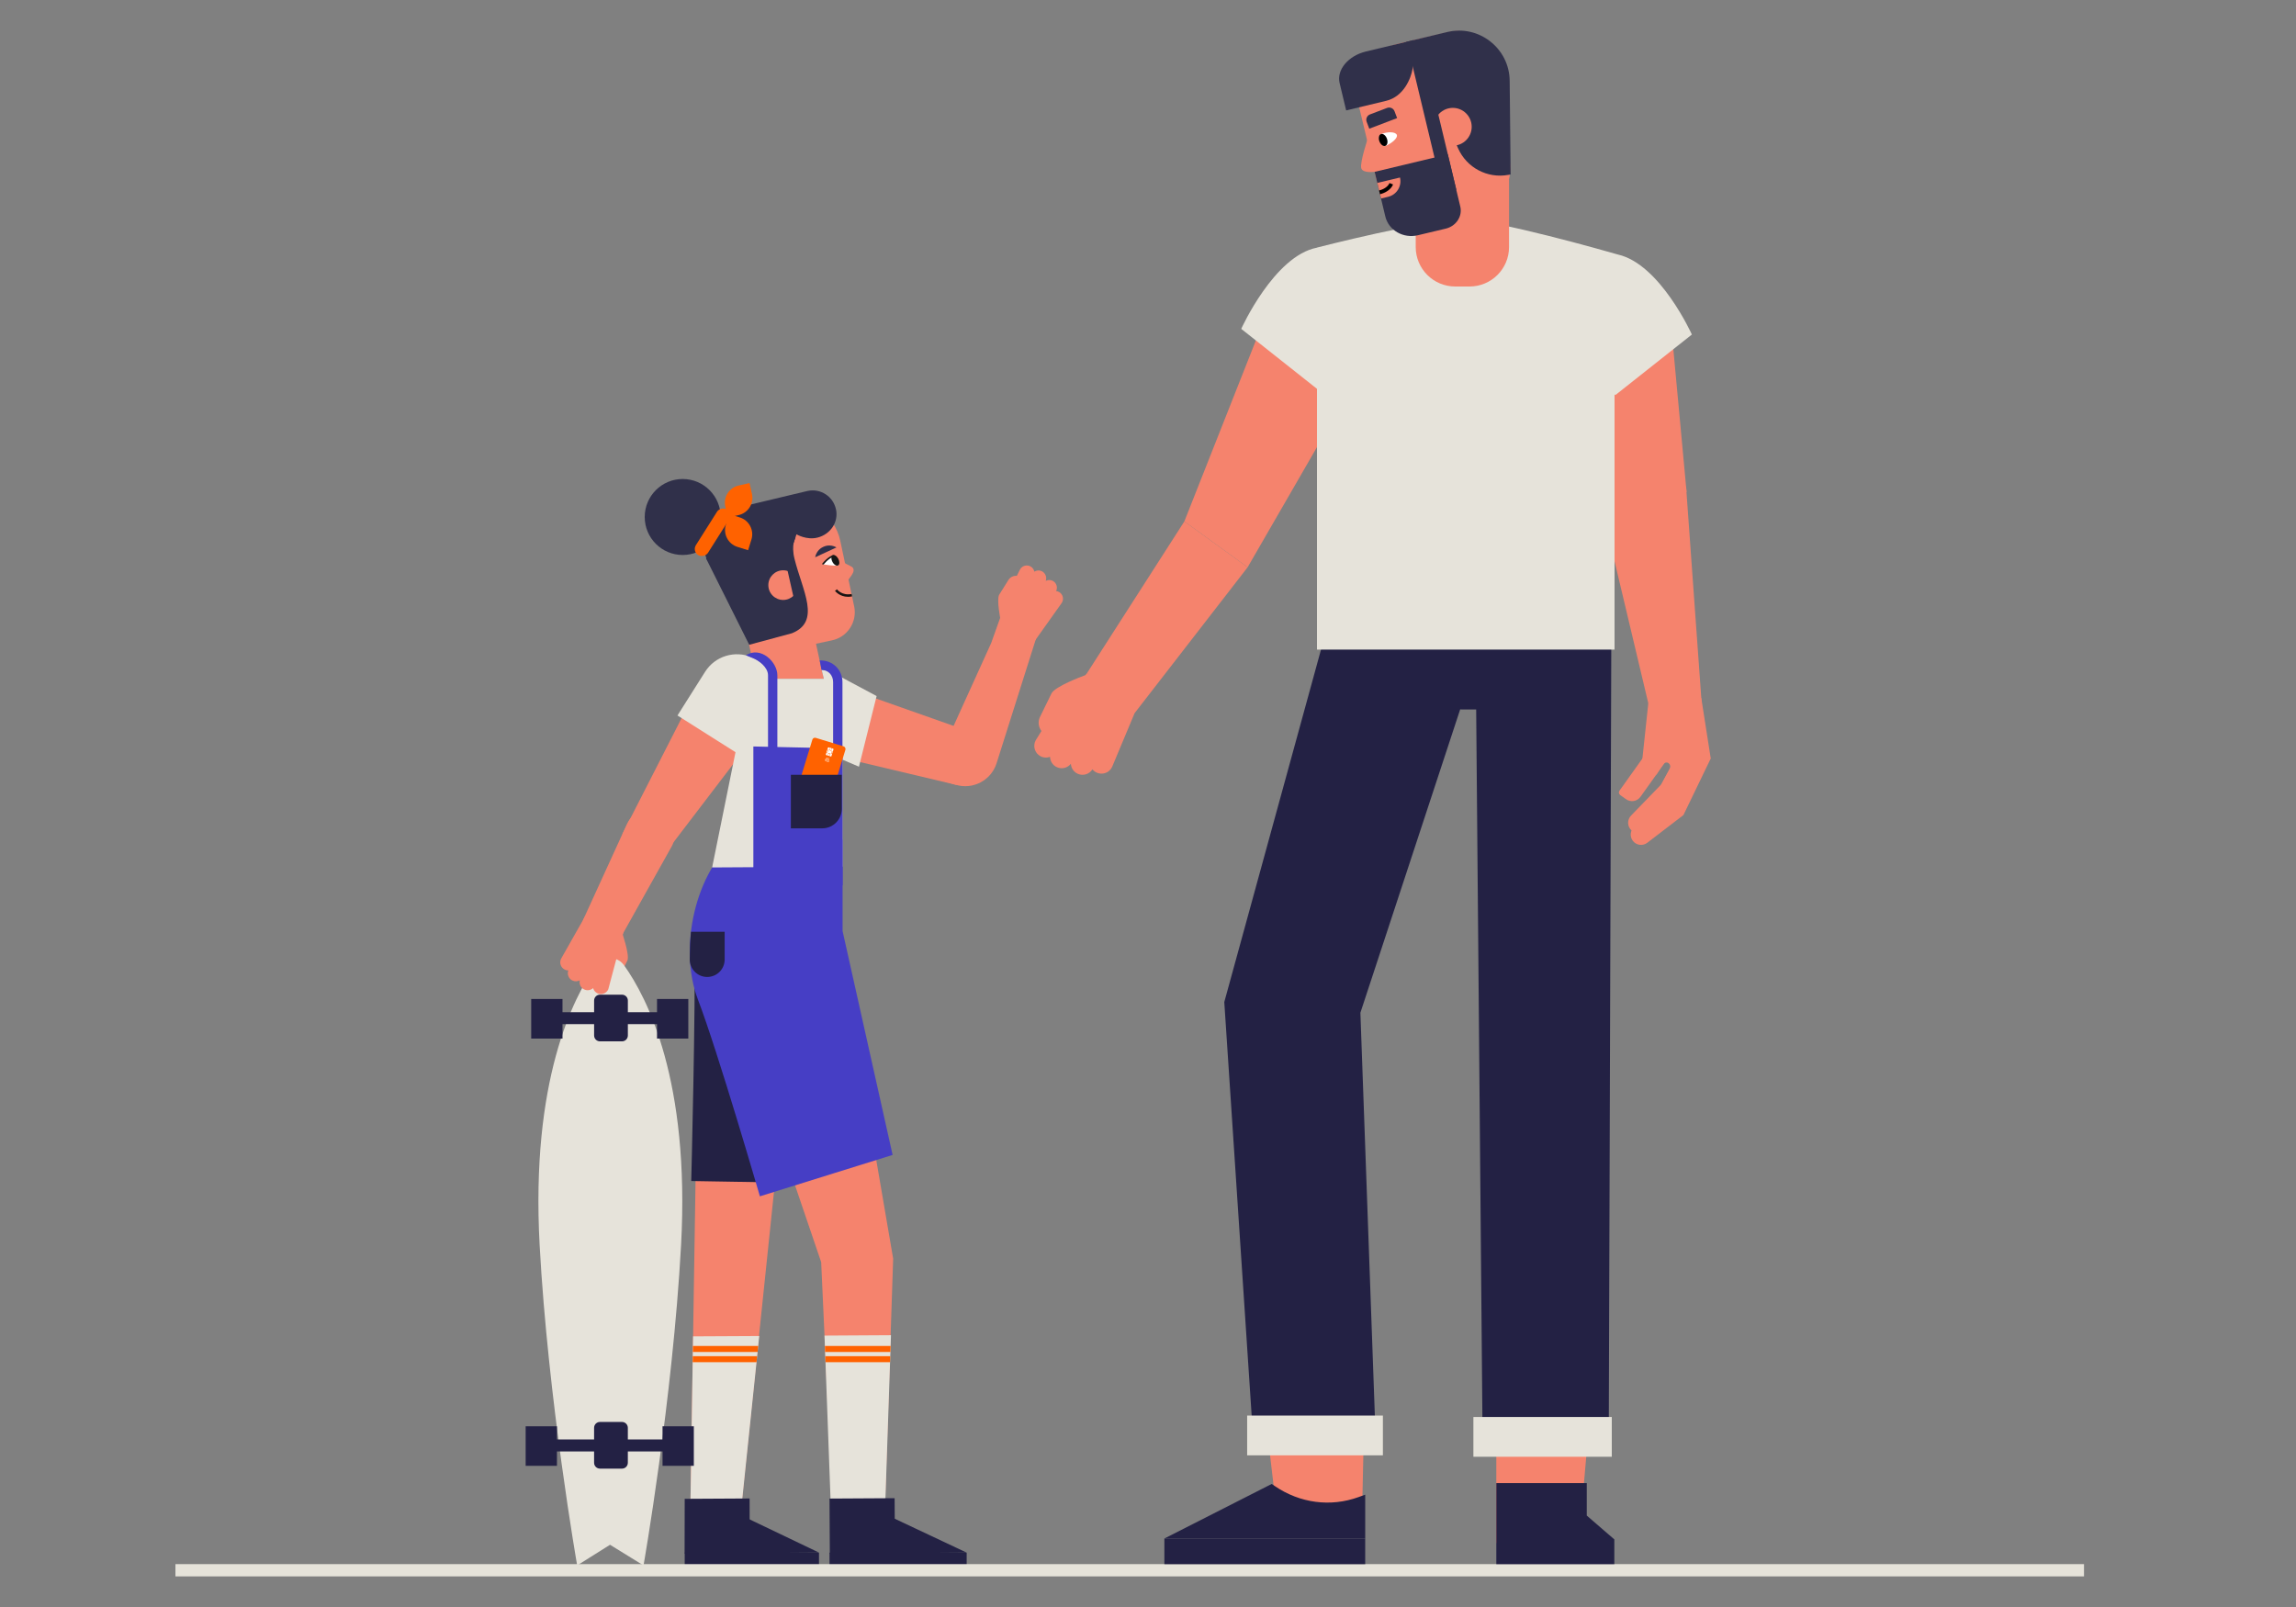
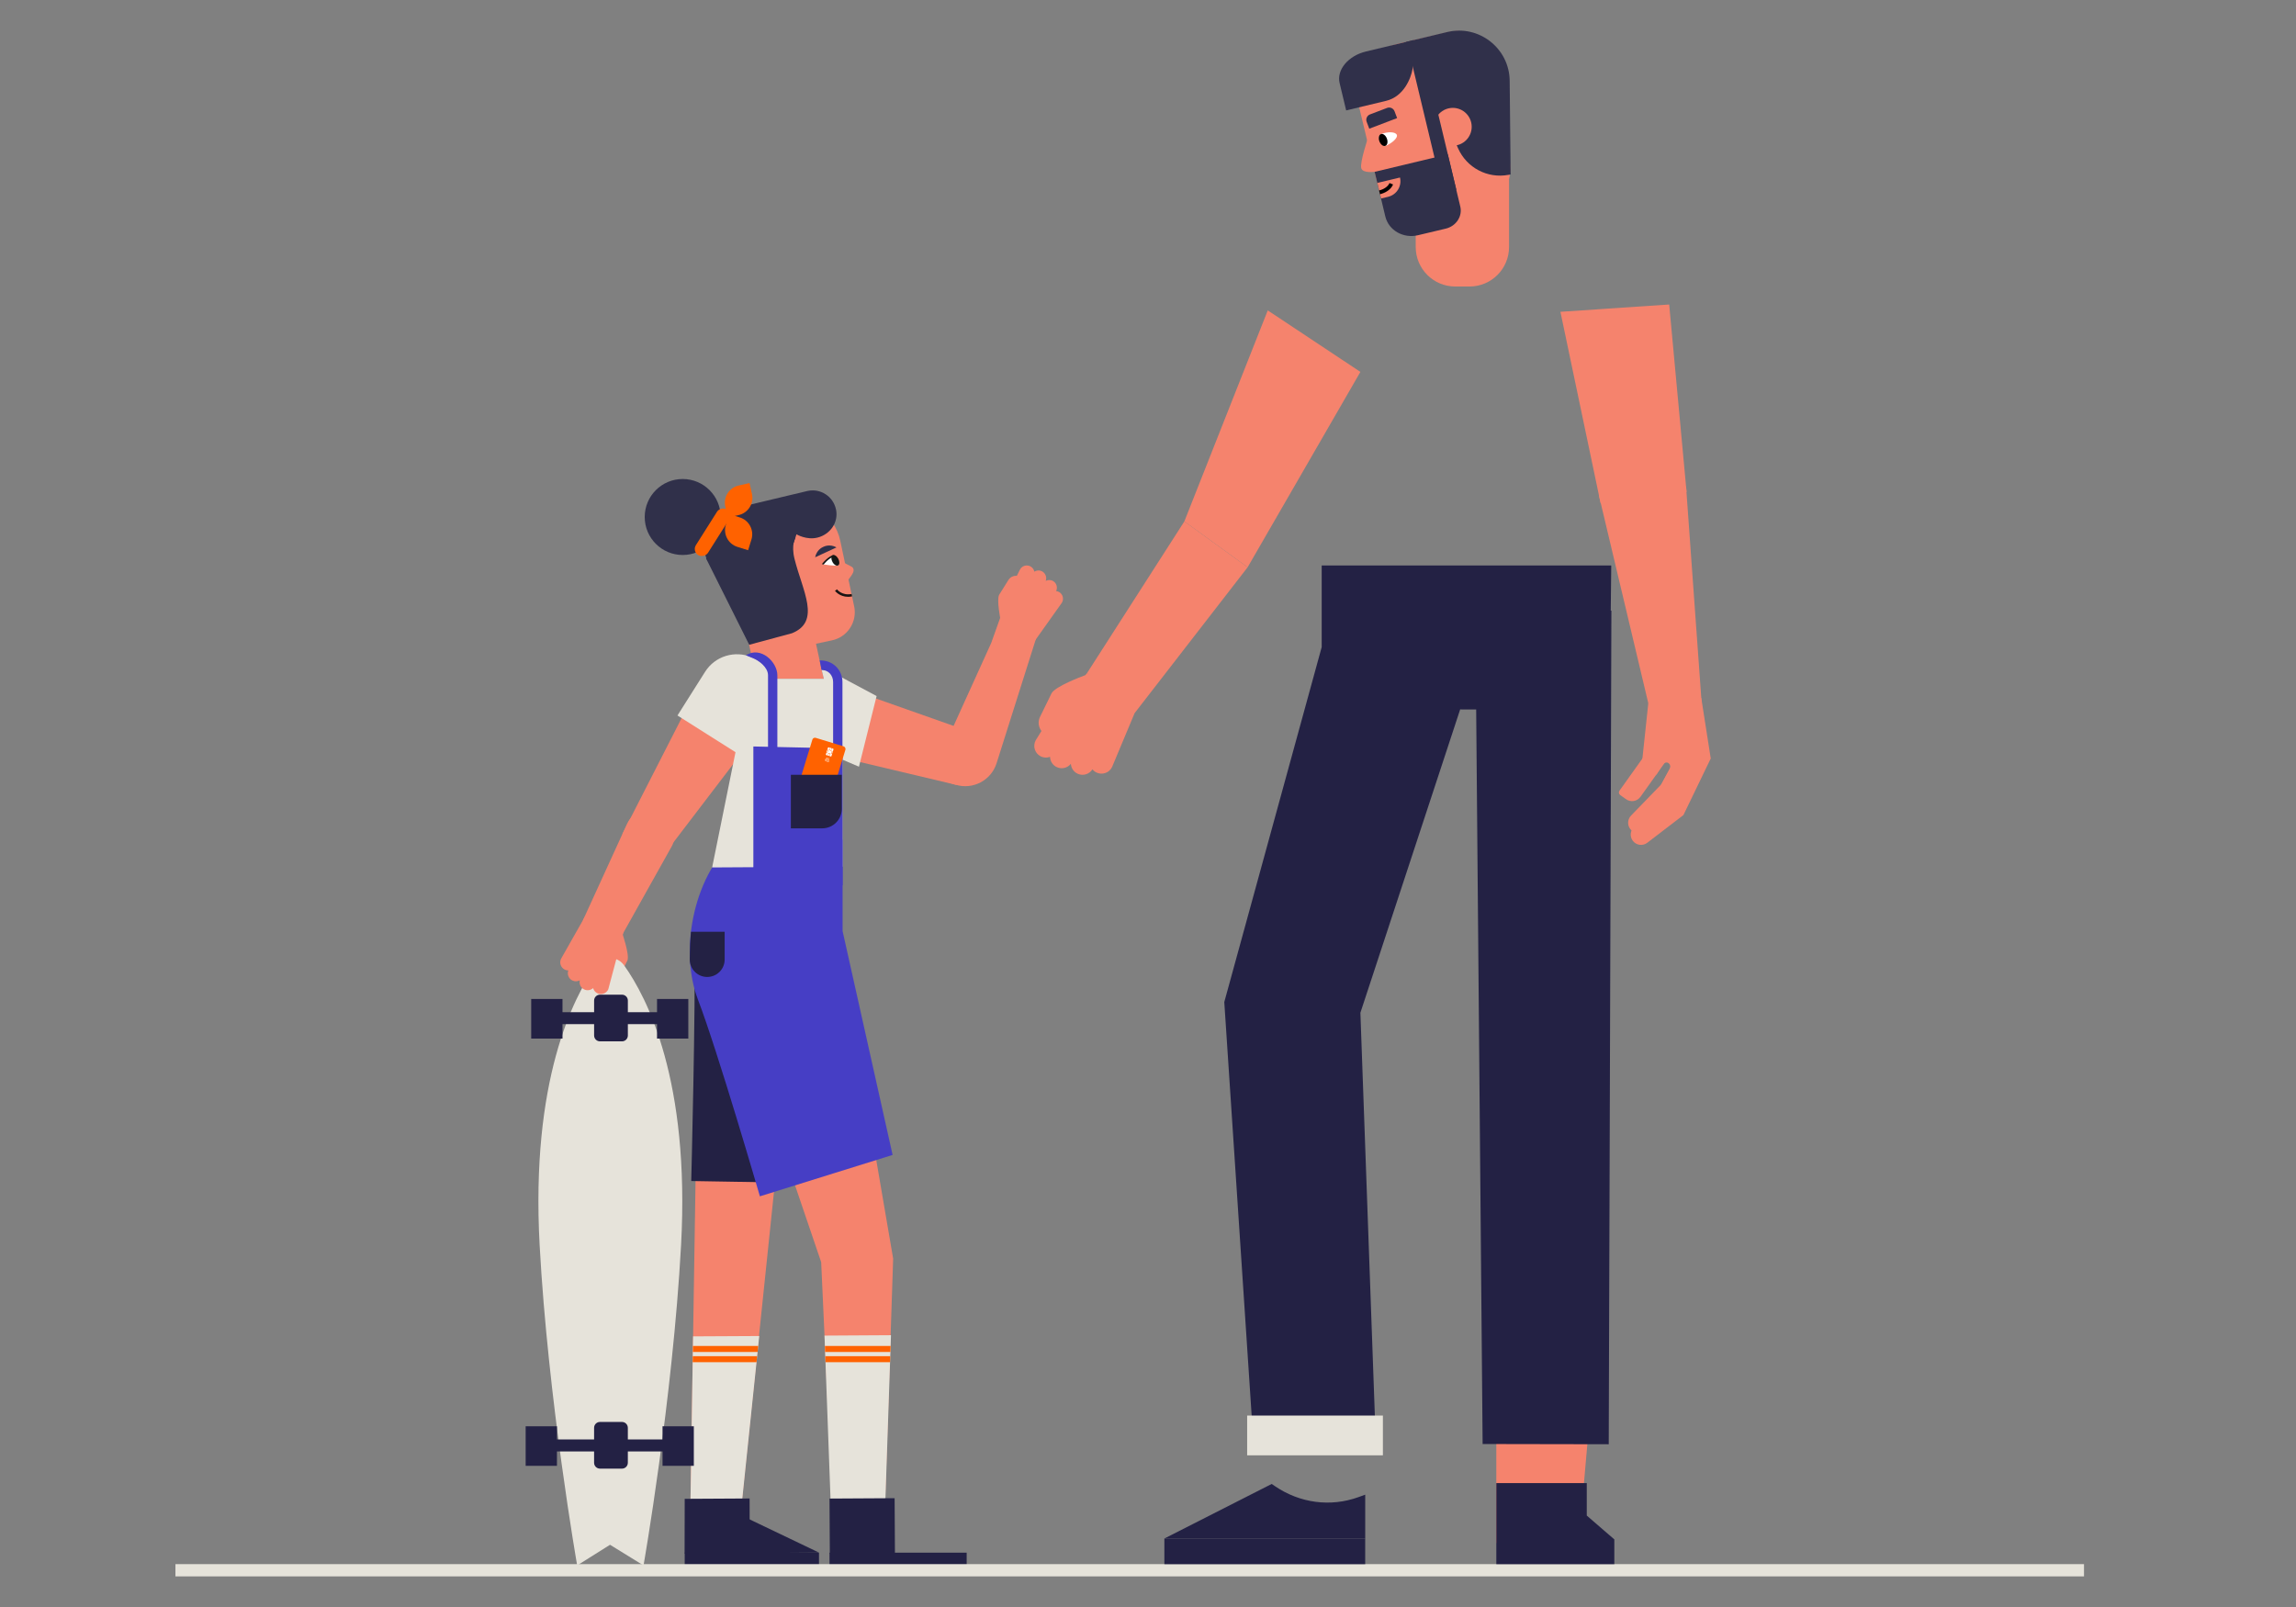
<svg xmlns="http://www.w3.org/2000/svg" viewBox="0 0 1200 840">
  <rect x="0" y="0" width="1200" height="840" fill="#808080" stroke="none" />
  <defs>
    <style>
      .cls-1, .cls-2, .cls-3, .cls-4, .cls-5, .cls-6, .cls-7, .cls-8, .cls-9, .cls-10, .cls-11 {
        stroke-width: 0px;
      }

      .cls-2 {
        fill: #fa9931;
      }

      .cls-3 {
        fill: #f5836d;
      }

      .cls-4 {
        fill: #463ec5;
      }

      .cls-5 {
        fill: #191414;
      }

      .cls-6 {
        fill: #232144;
      }

      .cls-7 {
        fill: #161615;
      }

      .cls-8 {
        fill: #30304a;
      }

      .cls-9 {
        fill: #ff6200;
      }

      .cls-10 {
        fill: #fff;
      }

      .cls-11 {
        fill: #e6e3da;
      }
    </style>
  </defs>
  <g id="kid">
    <path class="cls-3" d="m446.41,316.89l-7.24-34.21c-3.04-14.34-17.12-23.5-31.46-20.46l-7.1,1.51c-14.34,3.04-23.5,17.12-20.46,31.46l4.86,22.95c.83,3.91,2.48,7.43,4.74,10.43l3.18,15.01c.16.07.32.15.47.22.81.37,1.62.77,2.4,1.26l1.62,1.03c3.39,2.15,6.47,5.24,8.64,8.74h24.53c-.42-1.61-.8-3.21-1.16-4.77-.09-.41-.2-.84-.28-1.24l-2.66-12.33,8.35-1.77c8.12-1.72,13.31-9.7,11.59-17.81Z" />
    <polygon class="cls-3" points="385.44 806.6 400.48 661.85 413.51 536.53 364.74 540.33 360.51 807.88 385.44 806.6" />
    <rect class="cls-6" x="357.86" y="811.6" width="70.18" height="6.37" />
    <polygon class="cls-11" points="385.3 808.96 396.82 698.36 362.24 698.54 360.5 808.67 385.3 808.96" />
    <polygon class="cls-6" points="428.04 811.56 387.43 792.12 365.71 811.99 428.04 811.56" />
    <polygon class="cls-6" points="391.83 811.79 391.78 783.27 357.86 783.46 357.8 811.99 391.83 811.79" />
    <polygon class="cls-9" points="395.95 706.68 362.11 706.68 362.16 703.54 396.28 703.54 395.95 706.68" />
    <polygon class="cls-9" points="395.39 712.03 362.03 712.03 362.08 708.89 395.72 708.89 395.39 712.03" />
    <polygon class="cls-3" points="399.11 378.56 361.1 365.85 325.24 436.05 351.99 440.3 399.11 378.56" />
    <path class="cls-3" d="m524.02,319.36l-5.97,16.74-31.83,70.17,13.36,3.97c8.94,2.66,18.37-2.3,21.25-11.18l21.96-69.4-18.78-10.3Z" />
    <polygon class="cls-3" points="454.5 363.95 447.51 397.87 499.97 410.31 502.7 380.96 454.5 363.95" />
    <path class="cls-6" d="m440.31,618.67l3.35-95.31-10.66-88.68-54.27,9.94s-16.37,28.12-15.81,49.81c.76,29.84-1.65,122.91-1.65,122.91l79.05,1.33Z" />
    <polygon class="cls-3" points="461.88 806.23 466.81 657.92 440.43 503.87 383.73 526.1 429.19 659.75 435.84 806.42 461.88 806.23" />
    <rect class="cls-6" x="433.55" y="811.6" width="71.68" height="6.37" />
    <polygon class="cls-11" points="461.94 807.78 465.67 697.93 430.93 698.14 434.97 807.93 461.94 807.78" />
-     <polygon class="cls-6" points="505.21 811.57 463.96 792.13 442.24 812 505.21 811.57" />
    <rect class="cls-6" x="433.62" y="783.22" width="34.03" height="28.81" transform="translate(-4.58 2.61) rotate(-.33)" />
    <polygon class="cls-9" points="465.37 706.68 431.24 706.68 431.13 703.54 465.48 703.54 465.37 706.68" />
    <polygon class="cls-9" points="465.19 712.03 431.44 712.03 431.32 708.89 465.29 708.89 465.19 712.03" />
    <path class="cls-4" d="m466.52,603.69l-26.14-116.99v-47.8s-54.45-1.53-54.45-1.53c-23.14,18.4-31.23,58.79-21.18,85.04,10.46,27.3,32.41,102.92,32.41,102.92l69.35-21.63Z" />
    <line class="cls-2" x1="421.58" y1="261.53" x2="424.92" y2="261.64" />
    <path class="cls-3" d="m444.97,296.14c-2.21-1.12-4.92-2.5-4.92-2.5l1.46,11.52s3.22-3.34,4.4-5.96c.33-.74.53-2.31-.94-3.06Z" />
    <path class="cls-8" d="m436.91,266.22h0c-1.43-6.73-8.04-11.03-14.76-9.61l-37.99,9.05c-12.79,2.71-19.93,15.68-14.38,27.52h0s45.08-9.55,45.08-9.55l1.42-4.35s5.25,3.19,11.05,1.71c6.66-1.71,11.03-8.04,9.6-14.77Z" />
    <ellipse class="cls-8" cx="356.81" cy="270.24" rx="19.85" ry="19.86" />
    <path class="cls-8" d="m415.8,281l-46.84,10.78,22.61,45.25,22.36-6.03c15.28-6.19,5.52-22.05,1.33-38.84-1.89-7.58.53-11.16.53-11.16Z" />
-     <circle class="cls-3" cx="409.32" cy="305.85" r="7.75" />
    <path class="cls-10" d="m430.21,294.97s6.58,1.16,7.97.51c0,0-1.17-4.51-2.49-4.79-1.7-.37-5.48,4.28-5.48,4.28Z" />
    <path class="cls-7" d="m438.06,295.54c-.83.48-2.16-.32-2.96-1.78-.8-1.46-.78-3.03.05-3.51.83-.48,2.15.32,2.96,1.78.8,1.46.78,3.03-.05,3.51" />
    <path class="cls-7" d="m436.12,290.34l-.84-.15s-2.58.75-5.74,4.67l.97.23s1.51-2.43,5.7-4.61" />
    <path class="cls-8" d="m430.4,285.81l-.21.09c-2.15.99-3.68,2.99-4.14,5.39h0l11.13-5.14h0c-2.13-1.21-4.64-1.34-6.78-.35h0Z" />
    <rect class="cls-8" x="412.26" y="287.08" width="4.25" height="27.73" transform="translate(-56.02 98.45) rotate(-12.7)" />
    <path class="cls-5" d="m443.25,311.96c-4.47,0-6.74-3-6.85-3.14l1.04-.77c.1.14,2.62,3.42,7.66,2.43l.25,1.27c-.75.15-1.45.21-2.1.21Z" />
    <rect class="cls-9" x="358.29" y="274.43" width="28.2" height="7.48" rx="3.74" ry="3.74" transform="translate(-61.71 444.33) rotate(-57.7)" />
    <path class="cls-9" d="m387.74,253.99h5.83v5.84c0,5.09-4.13,9.23-9.23,9.23h-5.83v-5.84c0-5.09,4.13-9.23,9.23-9.23Z" transform="translate(-48.05 91.26) rotate(-12.7)" />
    <path class="cls-9" d="m387.74,270.64h5.84v5.83c0,5.09-4.13,9.23-9.23,9.23h-5.84v-5.83c0-5.09,4.13-9.23,9.23-9.23Z" transform="translate(5.66 564.03) rotate(-72.7)" />
    <path class="cls-6" d="m378.74,501.55v-14.52s-17.62,0-17.62,0c0,0-.36,5.04-.44,6.6-.1,2.07-.18,7.92-.18,7.92,0,5.04,4.08,9.12,9.12,9.12h0c5.04,0,9.12-4.08,9.12-9.12Z" />
    <path class="cls-11" d="m433.79,350.79l-4.37-.76c.35,1.56.74,3.17,1.16,4.77h-24.53c-2.17-3.49-5.25-6.59-8.64-8.74l-1.62-1.03c-.4-.26-.82-.49-1.24-.7-.38-.2-.77-.38-1.16-.56h0c-.16-.07-.31-.15-.47-.22-8.76-3.72-19.17-.68-24.42,7.63l-14.42,22.81,30.33,19.19-12.21,60.24,68.09-.4v-55.95l8.64,3.69,9.23-36.92-24.37-13.05Z" />
    <path class="cls-4" d="m393.74,390.2v72.59h46.64l-.04-71.58h-.04v-34.71c0-6.23-4.94-11.52-11.89-11.28l.96,4.96c3.53,0,6.05,2.79,6.05,6.32v34.6l-29.14-.63v-37.5c0-6.91-8.64-15.43-16.43-10.44l4.16,1.72c2.48,1.04,7.39,4.5,7.39,8.72v37.39l-7.64-.17Z" />
    <path class="cls-3" d="m316.75,512.52l.68.45c2.34.98,5.04,0,6.22-2.24l4.3-8.76c1.13-3.08-2.8-14.41-2.8-14.41l-8.4,24.96Z" />
    <path class="cls-11" d="m326.14,504.53c-3.58-5-11.02-4.99-14.58.03-12.01,16.91-34.21,60.36-29.52,146.3,4.41,80.8,19.62,167.41,19.62,167.41l17.17-10.8,17.51,10.8s15.21-86.61,19.62-167.41c4.7-85.99-17.72-129.44-29.82-146.33Z" />
    <path class="cls-6" d="m346.27,745.52v6.9h-18.13v-6.08c0-1.69-1.37-3.07-3.06-3.07h-11.52c-1.69,0-3.06,1.37-3.06,3.07v6.08h-19.41v-6.9h-16.36v20.7h16.36v-7.54h19.41v5.92c0,1.69,1.37,3.07,3.06,3.07h11.52c1.69,0,3.06-1.37,3.06-3.07v-5.92h18.13v7.54h16.36v-20.7h-16.36Z" />
    <path class="cls-6" d="m343.39,522.18v6.9h-15.24v-6.08c0-1.69-1.37-3.07-3.06-3.07h-11.52c-1.69,0-3.06,1.37-3.06,3.07v6.08h-16.52v-6.9h-16.36v20.7h16.36v-7.54h16.52v5.92c0,1.69,1.37,3.07,3.06,3.07h11.52c1.69,0,3.06-1.37,3.06-3.07v-5.92h15.24v7.54h16.36v-20.7h-16.36Z" />
-     <path class="cls-3" d="m325.84,487.35l-20.12-8.22-12.44,21.96c-1.07,2.09-.24,4.65,1.85,5.72.61.31,1.26.45,1.9.45-.72,1.98.12,4.23,2.04,5.22,1.29.66,2.76.59,3.95-.05-.42,1.85.43,3.81,2.19,4.71h0c1.62.83,3.51.51,4.78-.64.33,1.17,1.13,2.19,2.31,2.73,2.13.97,4.65.03,5.62-2.11l7.91-29.76Z" />
+     <path class="cls-3" d="m325.84,487.35l-20.12-8.22-12.44,21.96c-1.07,2.09-.24,4.65,1.85,5.72.61.31,1.26.45,1.9.45-.72,1.98.12,4.23,2.04,5.22,1.29.66,2.76.59,3.95-.05-.42,1.85.43,3.81,2.19,4.71h0c1.62.83,3.51.51,4.78-.64.33,1.17,1.13,2.19,2.31,2.73,2.13.97,4.65.03,5.62-2.11Z" />
    <path class="cls-3" d="m327.72,430.63l-23.08,50.48,19.74,9.03,26.66-47.68c3.73-6.67.97-15.11-5.97-18.29h0c-6.57-3.01-14.33-.12-17.34,6.46Z" />
    <rect class="cls-9" x="420.45" y="387.27" width="18.06" height="28.52" rx="1.4" ry="1.4" transform="translate(722.78 911.1) rotate(-163)" />
    <path class="cls-10" d="m433.35,392.28l.44-1.44-.61-.19c-.2-.06-.4,0-.44.15l-.36,1.18.97.3Z" />
    <path class="cls-10" d="m432.53,394.92l.43-1.42-.97-.3-.35,1.16c-.04.14.08.31.28.37l.6.18Z" />
    <rect class="cls-10" x="432.58" y="394.09" width="1.22" height=".8" transform="translate(-71.05 692.84) rotate(-72.94)" />
    <rect class="cls-10" x="433.48" y="391.17" width="1.22" height=".8" transform="translate(-67.63 691.64) rotate(-72.94)" />
    <rect class="cls-10" x="434.35" y="393.22" width="1.09" height=".41" transform="translate(-68.83 693.72) rotate(-72.94)" />
    <rect class="cls-10" x="431.84" y="392.45" width="1.09" height=".4" transform="translate(-69.87 690.77) rotate(-72.94)" />
    <path class="cls-10" d="m433.92,393.8l-.43,1.41.62.19c.2.06.4,0,.44-.15l.35-1.16-.98-.3Z" />
    <path class="cls-10" d="m435.28,392.87l.36-1.18c.04-.15-.08-.31-.28-.37l-.62-.19-.44,1.44.98.3Z" />
    <polygon class="cls-10" points="432.86 391.93 434.9 392.55 434.42 394.13 432.37 393.51 432.86 391.93" />
    <path class="cls-9" d="m432.84,391.83l2.14.65-.53,1.74-2.14-.65.53-1.74Zm2.01.73l-1.95-.59-.47,1.54,1.95.59.47-1.54Z" />
    <path class="cls-10" d="m431.92,396s.03-.05.05-.06c.05-.03.11,0,.14.04.21.4.72.56,1.12.34.05-.03.11,0,.14.04.03.05,0,.11-.04.14-.5.27-1.13.07-1.4-.43-.01-.03-.02-.05,0-.08Z" />
    <path class="cls-10" d="m431.62,396.37s.03-.05.05-.06c.05-.03.11,0,.14.04.28.53.94.73,1.47.45.05-.03.11,0,.14.04.03.05,0,.11-.04.14-.63.33-1.42.09-1.75-.54-.01-.03-.02-.05,0-.08Z" />
    <path class="cls-10" d="m431.31,396.73s.03-.05.05-.06c.05-.03.11,0,.14.04.17.32.45.55.8.66s.71.07,1.03-.1c.05-.03.11,0,.14.04.03.05,0,.11-.04.14-.37.2-.79.24-1.19.11s-.72-.39-.92-.76c-.01-.03-.02-.05,0-.08Z" />
    <path class="cls-10" d="m431.01,397.15s.03-.05.05-.06c.05-.03.11,0,.14.04.38.73,1.43,1.05,2.16.66.05-.03.11,0,.14.04.03.05,0,.11-.04.14-.82.43-2.01.07-2.44-.75-.01-.03-.02-.05,0-.08Z" />
    <path class="cls-6" d="m413.34,405h26.62v17.79c0,5.62-4.57,10.19-10.19,10.19h-16.43v-27.98h0Z" />
    <path class="cls-3" d="m553.74,309.57h0c-.55-.36-1.15-.54-1.76-.61.87-1.81.3-4.02-1.42-5.14h0c-1.25-.81-2.78-.83-4.02-.2.64-1.73.03-3.73-1.59-4.78-1.37-.89-3.06-.83-4.35-.02-.22-1.09-.87-2.08-1.91-2.69-1.93-1.13-4.4-.48-5.53,1.45l-1.72,3.43c-1.66-.16-3.35.58-4.33,2.05l-4.93,7.88c-1.37,2.81.77,13.22.77,13.22l.43-.88-.62,1.71,18.25,9.75,13.91-19.58c1.21-1.87.68-4.38-1.19-5.59Z" />
    <rect class="cls-11" x="91.69" y="817.59" width="997.51" height="6.41" />
  </g>
  <g id="male_character" data-name="male character">
    <polygon class="cls-3" points="711.01 194.4 662.59 162.25 619 272.54 652.07 296.52 711.01 194.4 711.01 194.4" />
    <polygon class="cls-3" points="861.48 367.58 858.35 397.01 894.12 396.49 889.18 364.9 861.48 367.58" />
    <polygon class="cls-3" points="889.42 368.22 881.21 254.17 835.63 258.76 862.11 370.26 889.42 368.22" />
    <path class="cls-3" d="m847.38,397.06h26.98c2.98,0,5.39,2.42,5.39,5.39v3.74c0,.92-.74,1.66-1.66,1.66h-32.75c-1.85,0-3.36-1.5-3.36-3.36v-2.04c0-2.98,2.42-5.39,5.39-5.39Z" transform="translate(1688.38 -64.75) rotate(125.5)" />
    <path class="cls-3" d="m894.12,396.49l-9.65-5.32-13.3,27.99-16.76,12.79c-2.37,1.81-2.82,5.19-1.02,7.56h0c1.81,2.37,5.19,2.83,7.56,1.02l18.89-14.49h0l14.27-29.55Z" />
    <path class="cls-3" d="m889.65,393.42l-9.47-5.16-11.76,21.59-15.96,16.47c-2.07,2.14-2.02,5.55.12,7.63,2.14,2.08,5.56,2.02,7.63-.12l11.58-11.95,1.82.99,16.04-29.45Z" />
    <path class="cls-3" d="m865.51,405.3s2.52-4.3,3.49-5.56c2.03-2.61,4.88-.37,3.64,2.12-.8,1.6-3.72,6.71-5.65,10.6,7.46-6.4,21.08-14.57,21.08-14.57l-19.99-7.79-2.57,15.19Z" />
    <polygon class="cls-3" points="872.4 159.17 881.49 257.2 836.54 262.99 815.55 162.98 872.4 159.17" />
    <polygon class="cls-3" points="825.1 806.58 830.43 745.78 782.05 745.78 782.05 806.58 825.1 806.58" />
    <polygon class="cls-6" points="782.05 817.59 782.05 775.24 829.32 775.24 829.32 792.21 843.72 804.66 843.72 817.59 782.05 817.59" />
-     <polygon class="cls-3" points="711.93 788.97 714.54 670.1 652.57 664.72 667.14 789.32 711.93 788.97" />
    <rect class="cls-6" x="608.56" y="804.2" width="104.96" height="13.4" />
    <path class="cls-6" d="m713.53,804.2v-22.92s-3.47,1.26-3.47,1.26c-14.67,5.32-30.71,3.2-43.84-5.79l-1.56-1.07-56.1,28.52h104.97Z" />
    <polygon class="cls-6" points="841.85 319.14 842.11 295.6 690.78 295.6 690.78 338.25 639.87 523.79 655.06 753.21 719.04 753.21 711.01 529.37 763.15 370.83 771.52 370.86 774.89 754.81 840.8 754.93 842.19 319.2 841.85 319.14" />
-     <path class="cls-11" d="m884.26,174.87s-16.63-36.89-38.68-41.83c-5.31-1.53-63.89-18.28-80.93-18.28-19.6,0-76.33,14.65-76.33,14.65v.04c-22.43,4.33-39.59,42.45-39.59,42.45l39.59,31.35v136.29h155.52v-133.39c.28.24.43.37.43.37l39.99-31.66Z" />
    <path class="cls-3" d="m739.92,129.11v-35.41s48.78.22,48.78.22v35.19c0,11.41-9.24,20.65-20.64,20.65h-7.5c-11.4,0-20.64-9.25-20.64-20.65Z" />
    <path class="cls-3" d="m711.45,87.88c.79,2.96,7.45,1.86,7.45,1.86l-3.9-17.77s-4.34,12.95-3.55,15.91h0Z" />
    <path class="cls-3" d="m720.39,97.9l-10.1-42.21c-3.49-14.58,5.5-29.23,20.07-32.72l27.45-6.33c8.03-1.92,15.9,2.83,17.82,10.86l12.94,54.07c3.49,14.58-5.5,29.23-20.07,32.72l-15.4,3.69c-14.58,3.49-29.22-5.5-32.71-20.08Z" />
    <path class="cls-10" d="m722.08,69.99c3.3-1.25,7.34-1.15,7.97.52.63,1.67-2.64,4.36-5.87,5.77-1.52.67-5.4-5.04-2.1-6.29Z" />
    <ellipse class="cls-1" cx="722.91" cy="73.22" rx="2.08" ry="3.29" transform="translate(21.07 261.3) rotate(-20.79)" />
    <path class="cls-8" d="m715.65,67.26l-1.36-3.57c-.59-1.56.19-3.3,1.75-3.89l8.92-3.39c1.56-.59,3.3.19,3.89,1.75l1.34,3.53s0,.05-.03.06l-14.51,5.52Z" />
    <path class="cls-8" d="m734.9,21.88l21.48-5.14c16.54-3.96,32.48,8.48,32.65,25.5l.5,48.94-1.12.21c-10.93,2.06-21.84-3.68-26.35-13.86l-1.92-4.35s-8.24,2.23-10.36-4.46l-14.88-46.84Z" />
    <path class="cls-8" d="m703.57,57.71l-3.43-14.32c-1.65-6.88,4.53-14.26,13.79-16.48l24.8-5.94s.17,11.42-.5,15.26c-.81,4.63-4.53,14.26-13.79,16.48l-20.87,5Z" />
    <path class="cls-8" d="m756.7,80.67l-38.25,9.16,5.58,23.32c1.74,7.25,9.39,11.64,17.1,9.8l14.51-3.45c5.4-1.29,8.8-6.45,7.58-11.53l-6.53-27.3Z" />
    <ellipse class="cls-3" cx="759.31" cy="66.27" rx="9.87" ry="9.88" />
    <path class="cls-3" d="m720.69,94.13h12.15c0,4.62-3.75,8.36-8.36,8.36h-3.79v-8.36h0Z" transform="translate(-2.91 171.95) rotate(-13.47)" />
    <path class="cls-1" d="m721.24,101.47l-.46-1.92s.43-.11.64-.17c2.31-.69,4.14-2.11,4.8-3.71l1.86.76c-.89,2.18-3.16,4-6.08,4.88-.23.07-.45.13-.68.18l-.08-.02Z" />
    <rect class="cls-8" x="745.92" y="30.96" width="7.17" height="70.08" transform="translate(5.24 176.36) rotate(-13.47)" />
    <path class="cls-3" d="m595.23,367.46l-27.09-15.65-.85,1.08c-2.68.98-15.39,5.81-17.64,9.39l-6.17,12.62c-1.11,2.43-.71,5.19.82,7.2l-3.03,4.94c-1.57,2.99-.43,6.68,2.56,8.26,1.6.84,3.4.9,4.97.32.06,2.23,1.35,4.35,3.51,5.36,2.62,1.23,5.65.44,7.37-1.73.13,2.16,1.41,4.19,3.51,5.17,2.83,1.33,6.15.3,7.77-2.29.56.7,1.28,1.29,2.15,1.69h0c3.06,1.43,6.69.12,8.13-2.94l13.99-33.44Z" />
    <polygon class="cls-3" points="652.07 296.52 593.07 372.68 568.15 351.82 619 272.54 652.07 296.52" />
-     <rect class="cls-11" x="770.07" y="740.68" width="72.33" height="20.79" />
    <rect class="cls-11" x="651.82" y="739.93" width="70.95" height="20.79" />
  </g>
</svg>